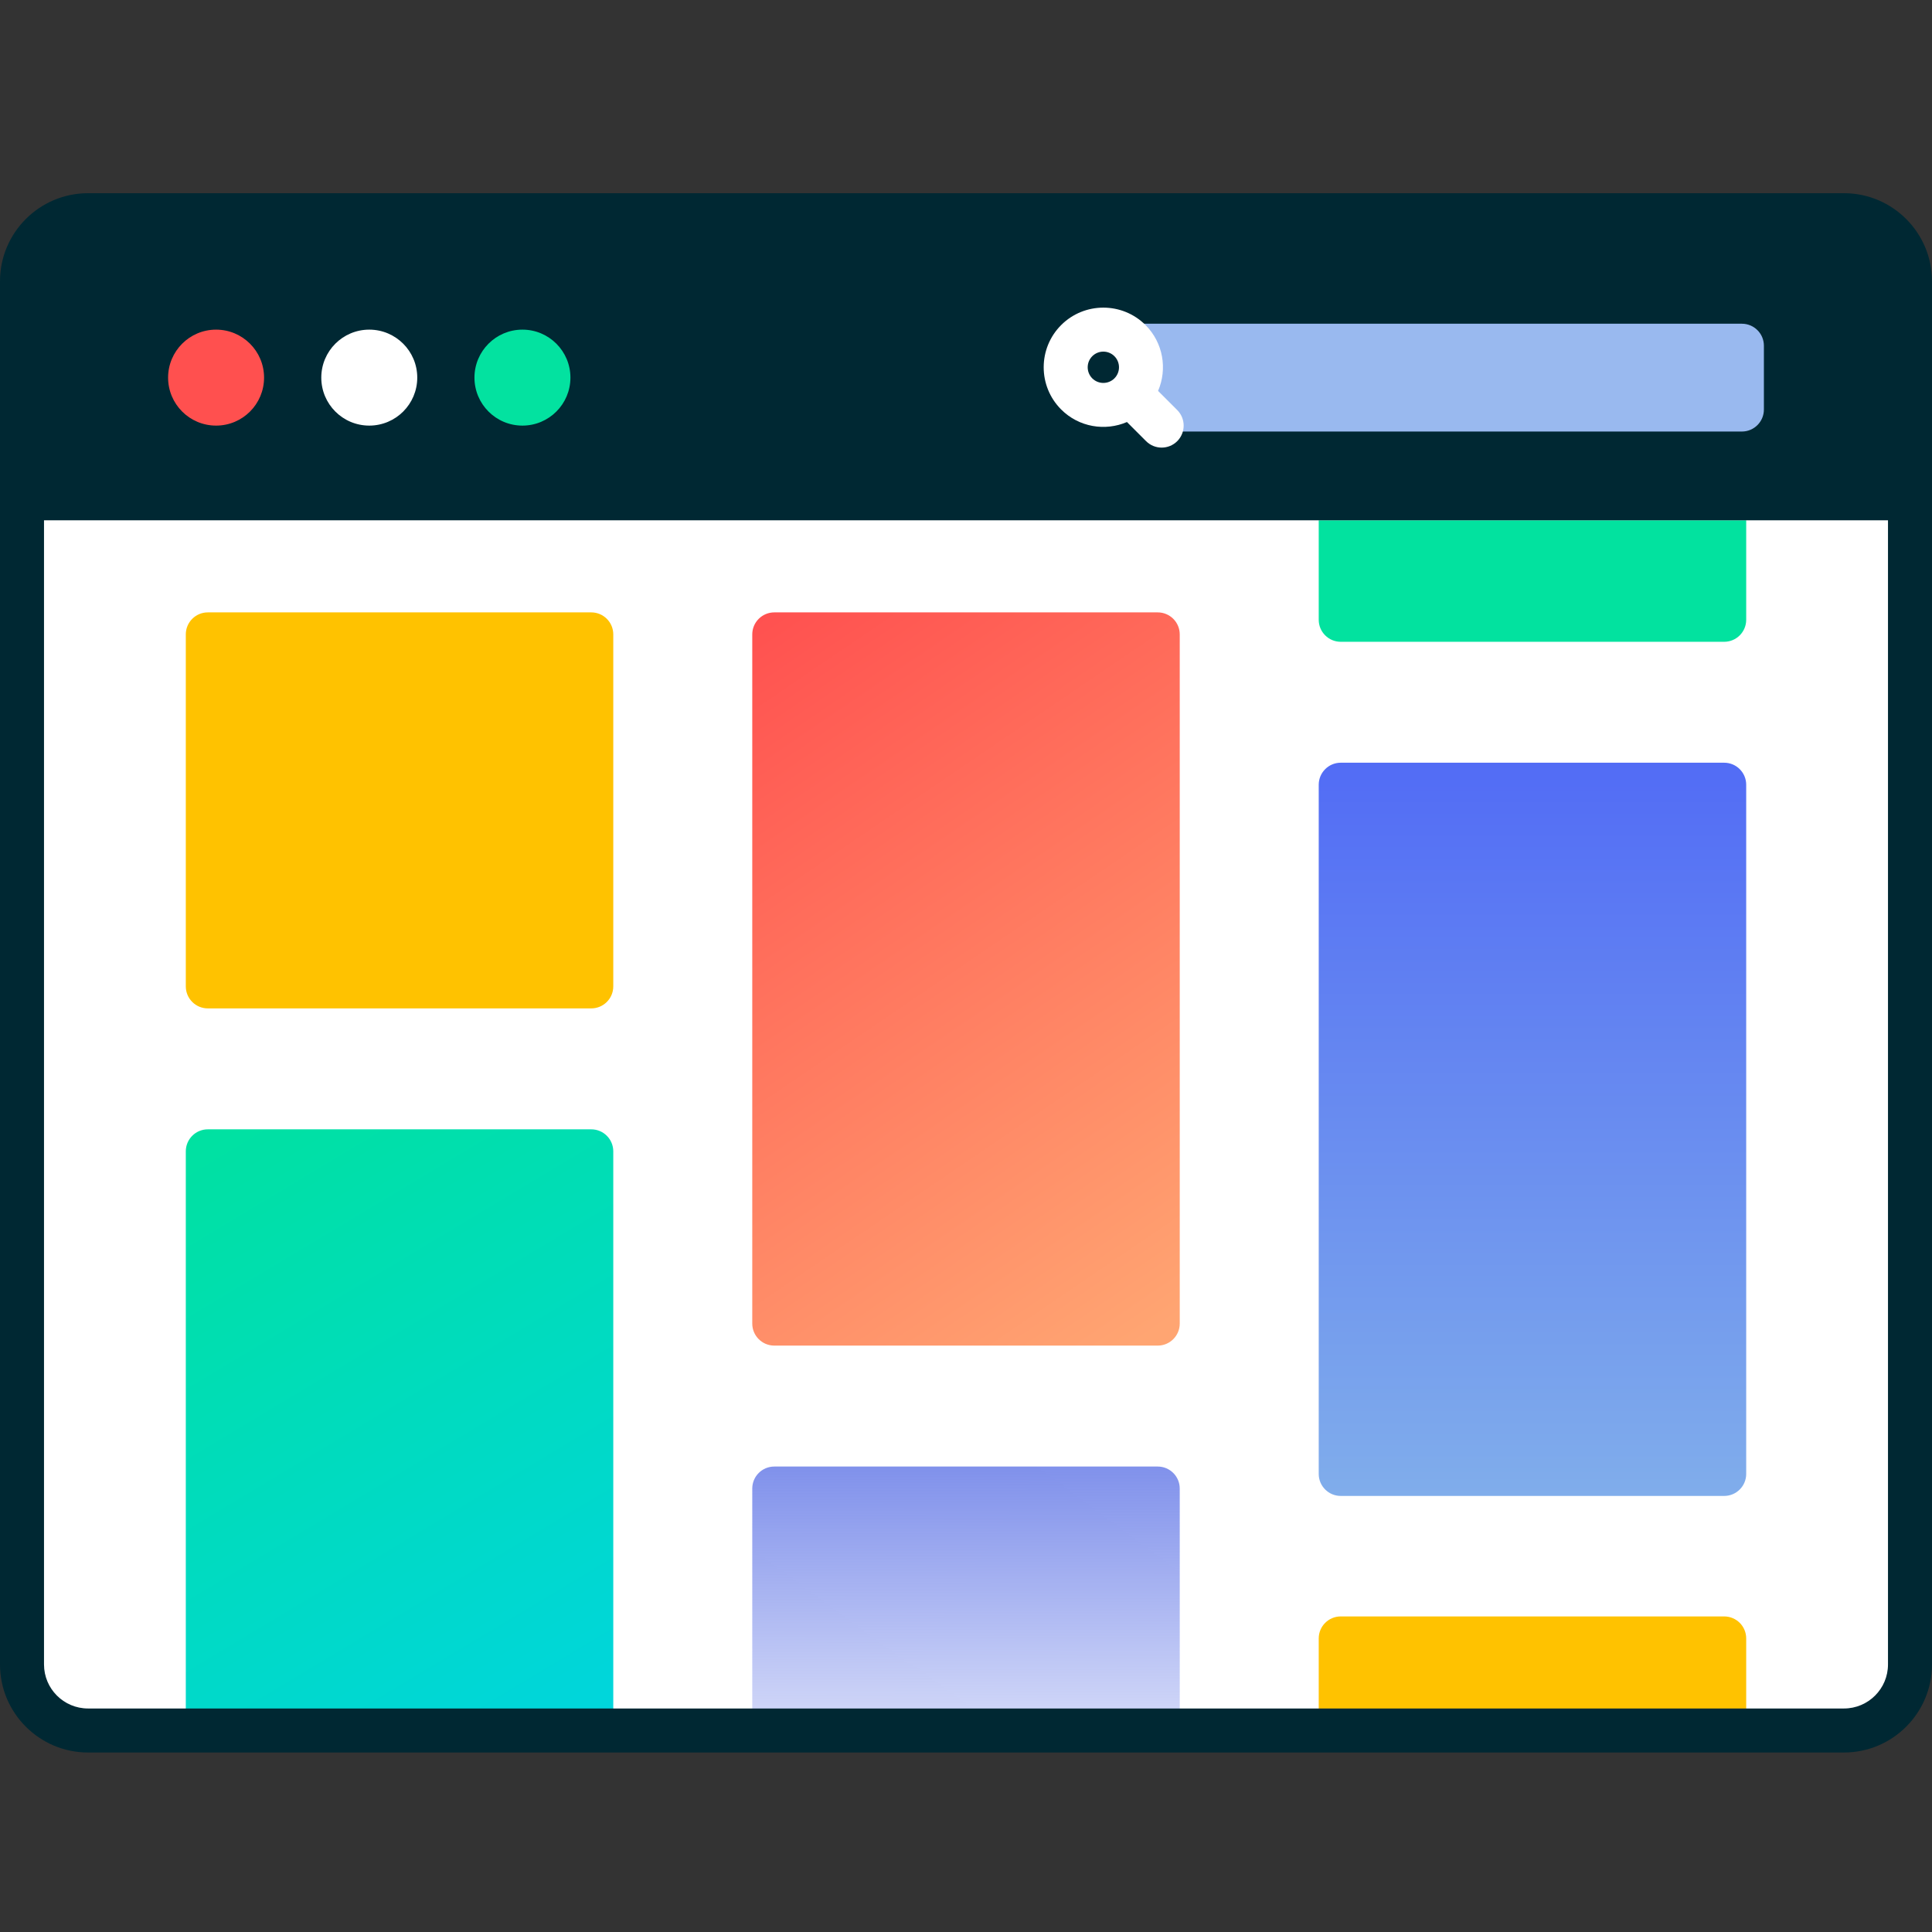
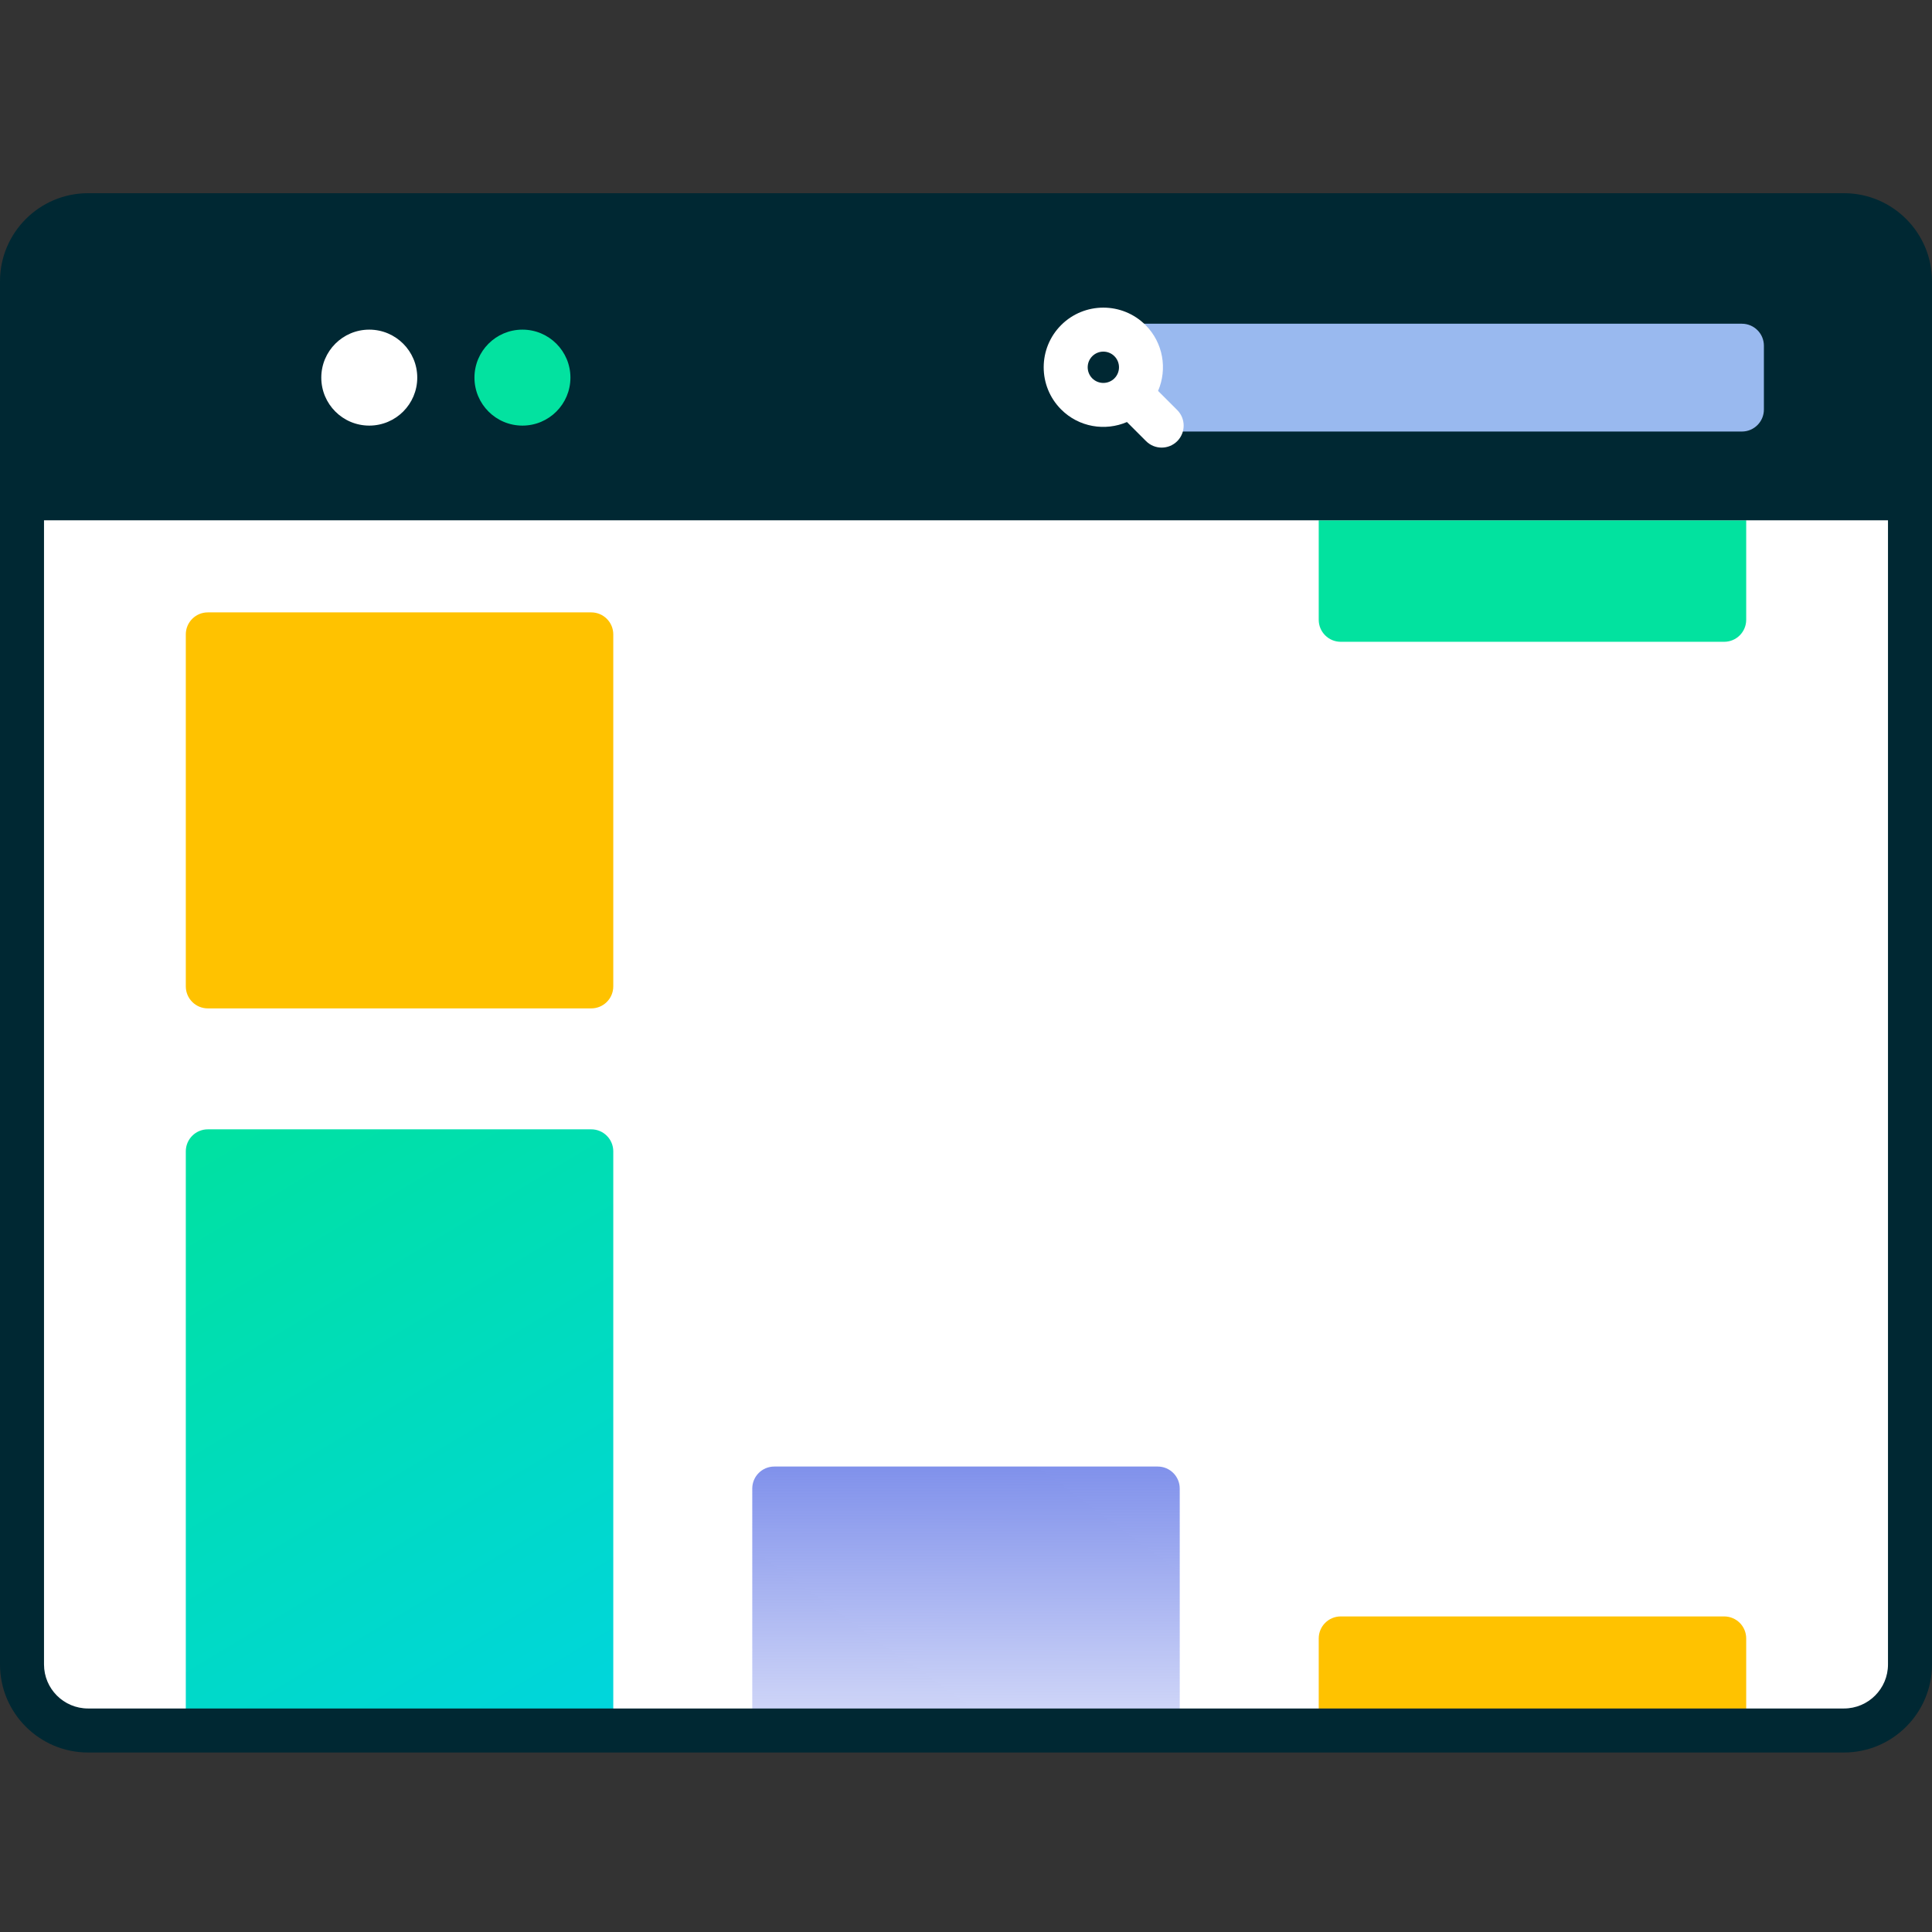
<svg xmlns="http://www.w3.org/2000/svg" width="100" height="100" viewBox="0 0 100 100" fill="none">
  <rect x="0" y="0" width="100" height="100" fill="#333333" stroke="none" />
  <path d="M98.861 14.557V86.152C98.861 88.041 97.33 89.57 95.444 89.57H4.557C2.67 89.57 1.139 88.041 1.139 86.152V14.557C1.139 12.668 2.67 11.14 4.557 11.14H95.444C97.33 11.14 98.861 12.668 98.861 14.557Z" fill="white" />
-   <path d="M59.924 69.648H40.077C39.447 69.648 38.937 69.138 38.937 68.509V32.836C38.937 32.207 39.447 31.697 40.077 31.697H59.924C60.553 31.697 61.063 32.207 61.063 32.836V68.509C61.063 69.138 60.553 69.648 59.924 69.648Z" fill="url(#paint0_linear)" />
  <path d="M31.743 89.57H9.617V59.593C9.617 58.964 10.127 58.454 10.756 58.454H30.604C31.233 58.454 31.743 58.964 31.743 59.593V89.57Z" fill="url(#paint1_linear)" />
-   <path d="M89.243 77.429H69.396C68.767 77.429 68.257 76.919 68.257 76.29V40.618C68.257 39.989 68.767 39.478 69.396 39.478H89.243C89.873 39.478 90.383 39.989 90.383 40.618V76.29C90.383 76.919 89.873 77.429 89.243 77.429Z" fill="url(#paint2_linear)" />
  <path d="M89.243 33.219H69.396C68.767 33.219 68.257 32.709 68.257 32.08V26.93H90.383V32.08C90.383 32.709 89.873 33.219 89.243 33.219Z" fill="#02E29F" />
  <path d="M90.383 89.569H68.257V84.805C68.257 84.176 68.767 83.666 69.396 83.666H89.243C89.873 83.666 90.383 84.176 90.383 84.805V89.569Z" fill="#FFC200" />
  <path d="M30.604 52.194H10.756C10.127 52.194 9.617 51.684 9.617 51.055V32.836C9.617 32.207 10.127 31.697 10.756 31.697H30.604C31.233 31.697 31.743 32.207 31.743 32.836V51.055C31.743 51.684 31.233 52.194 30.604 52.194Z" fill="#FFC200" />
  <path d="M61.063 77.047V89.57H38.937V77.047C38.937 76.418 39.447 75.908 40.076 75.908H59.924C60.553 75.908 61.063 76.418 61.063 77.047Z" fill="url(#paint3_linear)" />
  <path d="M98.861 26.93V14.556C98.861 12.669 97.331 11.139 95.444 11.139H4.557C2.669 11.139 1.139 12.669 1.139 14.556V26.93H98.861Z" fill="#002833" />
  <path d="M95.444 90.709H4.556C2.044 90.709 0 88.665 0 86.153V14.556C0 12.044 2.044 10 4.556 10H95.444C97.956 10 100 12.044 100 14.556V86.153C100 88.665 97.956 90.709 95.444 90.709ZM4.556 12.278C3.3 12.278 2.278 13.3 2.278 14.556V86.153C2.278 87.409 3.3 88.431 4.556 88.431H95.444C96.7 88.431 97.722 87.409 97.722 86.153V14.556C97.722 13.3 96.7 12.278 95.444 12.278H4.556Z" fill="#002833" />
-   <path d="M11.185 22.029C12.556 22.029 13.668 20.918 13.668 19.546C13.668 18.174 12.556 17.062 11.185 17.062C9.813 17.062 8.701 18.174 8.701 19.546C8.701 20.918 9.813 22.029 11.185 22.029Z" fill="#FF504F" />
  <path d="M19.113 22.029C20.485 22.029 21.597 20.918 21.597 19.546C21.597 18.174 20.485 17.062 19.113 17.062C17.741 17.062 16.63 18.174 16.63 19.546C16.63 20.918 17.741 22.029 19.113 22.029Z" fill="white" />
  <path d="M27.041 22.029C28.413 22.029 29.525 20.918 29.525 19.546C29.525 18.174 28.413 17.062 27.041 17.062C25.67 17.062 24.558 18.174 24.558 19.546C24.558 20.918 25.67 22.029 27.041 22.029Z" fill="#03E2A0" />
  <path d="M90.16 22.336H59.14V16.756H90.16C90.789 16.756 91.299 17.266 91.299 17.895V21.197C91.299 21.826 90.789 22.336 90.16 22.336Z" fill="#99B9EF" />
  <path d="M59.293 16.826C58.089 15.622 56.129 15.622 54.925 16.826C53.72 18.031 53.72 19.99 54.925 21.194C55.844 22.114 57.204 22.329 58.331 21.844L59.322 22.835C59.767 23.279 60.488 23.279 60.933 22.835C61.377 22.39 61.377 21.669 60.933 21.224L59.942 20.233C60.427 19.105 60.212 17.746 59.293 16.826ZM56.536 18.437C56.852 18.121 57.366 18.121 57.682 18.437C57.998 18.753 57.998 19.267 57.682 19.584C57.366 19.899 56.852 19.899 56.536 19.584C56.22 19.267 56.22 18.753 56.536 18.437Z" fill="white" />
  <defs>
    <linearGradient id="paint0_linear" x1="38.74" y1="31.791" x2="64.567" y2="69.725" gradientUnits="userSpaceOnUse">
      <stop stop-color="#FF504F" />
      <stop offset="0.927" stop-color="#FFA572" />
    </linearGradient>
    <linearGradient id="paint1_linear" x1="12.106" y1="57.618" x2="31.477" y2="89.902" gradientUnits="userSpaceOnUse">
      <stop stop-color="#00E1A1" />
      <stop offset="1" stop-color="#00D5DE" />
    </linearGradient>
    <linearGradient id="paint2_linear" x1="79.32" y1="39.478" x2="79.32" y2="77.429" gradientUnits="userSpaceOnUse">
      <stop stop-color="#526CF5" />
      <stop offset="1" stop-color="#80ADEB" />
    </linearGradient>
    <linearGradient id="paint3_linear" x1="50" y1="75.908" x2="50.04" y2="96.359" gradientUnits="userSpaceOnUse">
      <stop stop-color="#8091EB" />
      <stop offset="1" stop-color="#8091EB" stop-opacity="0" />
    </linearGradient>
  </defs>
</svg>